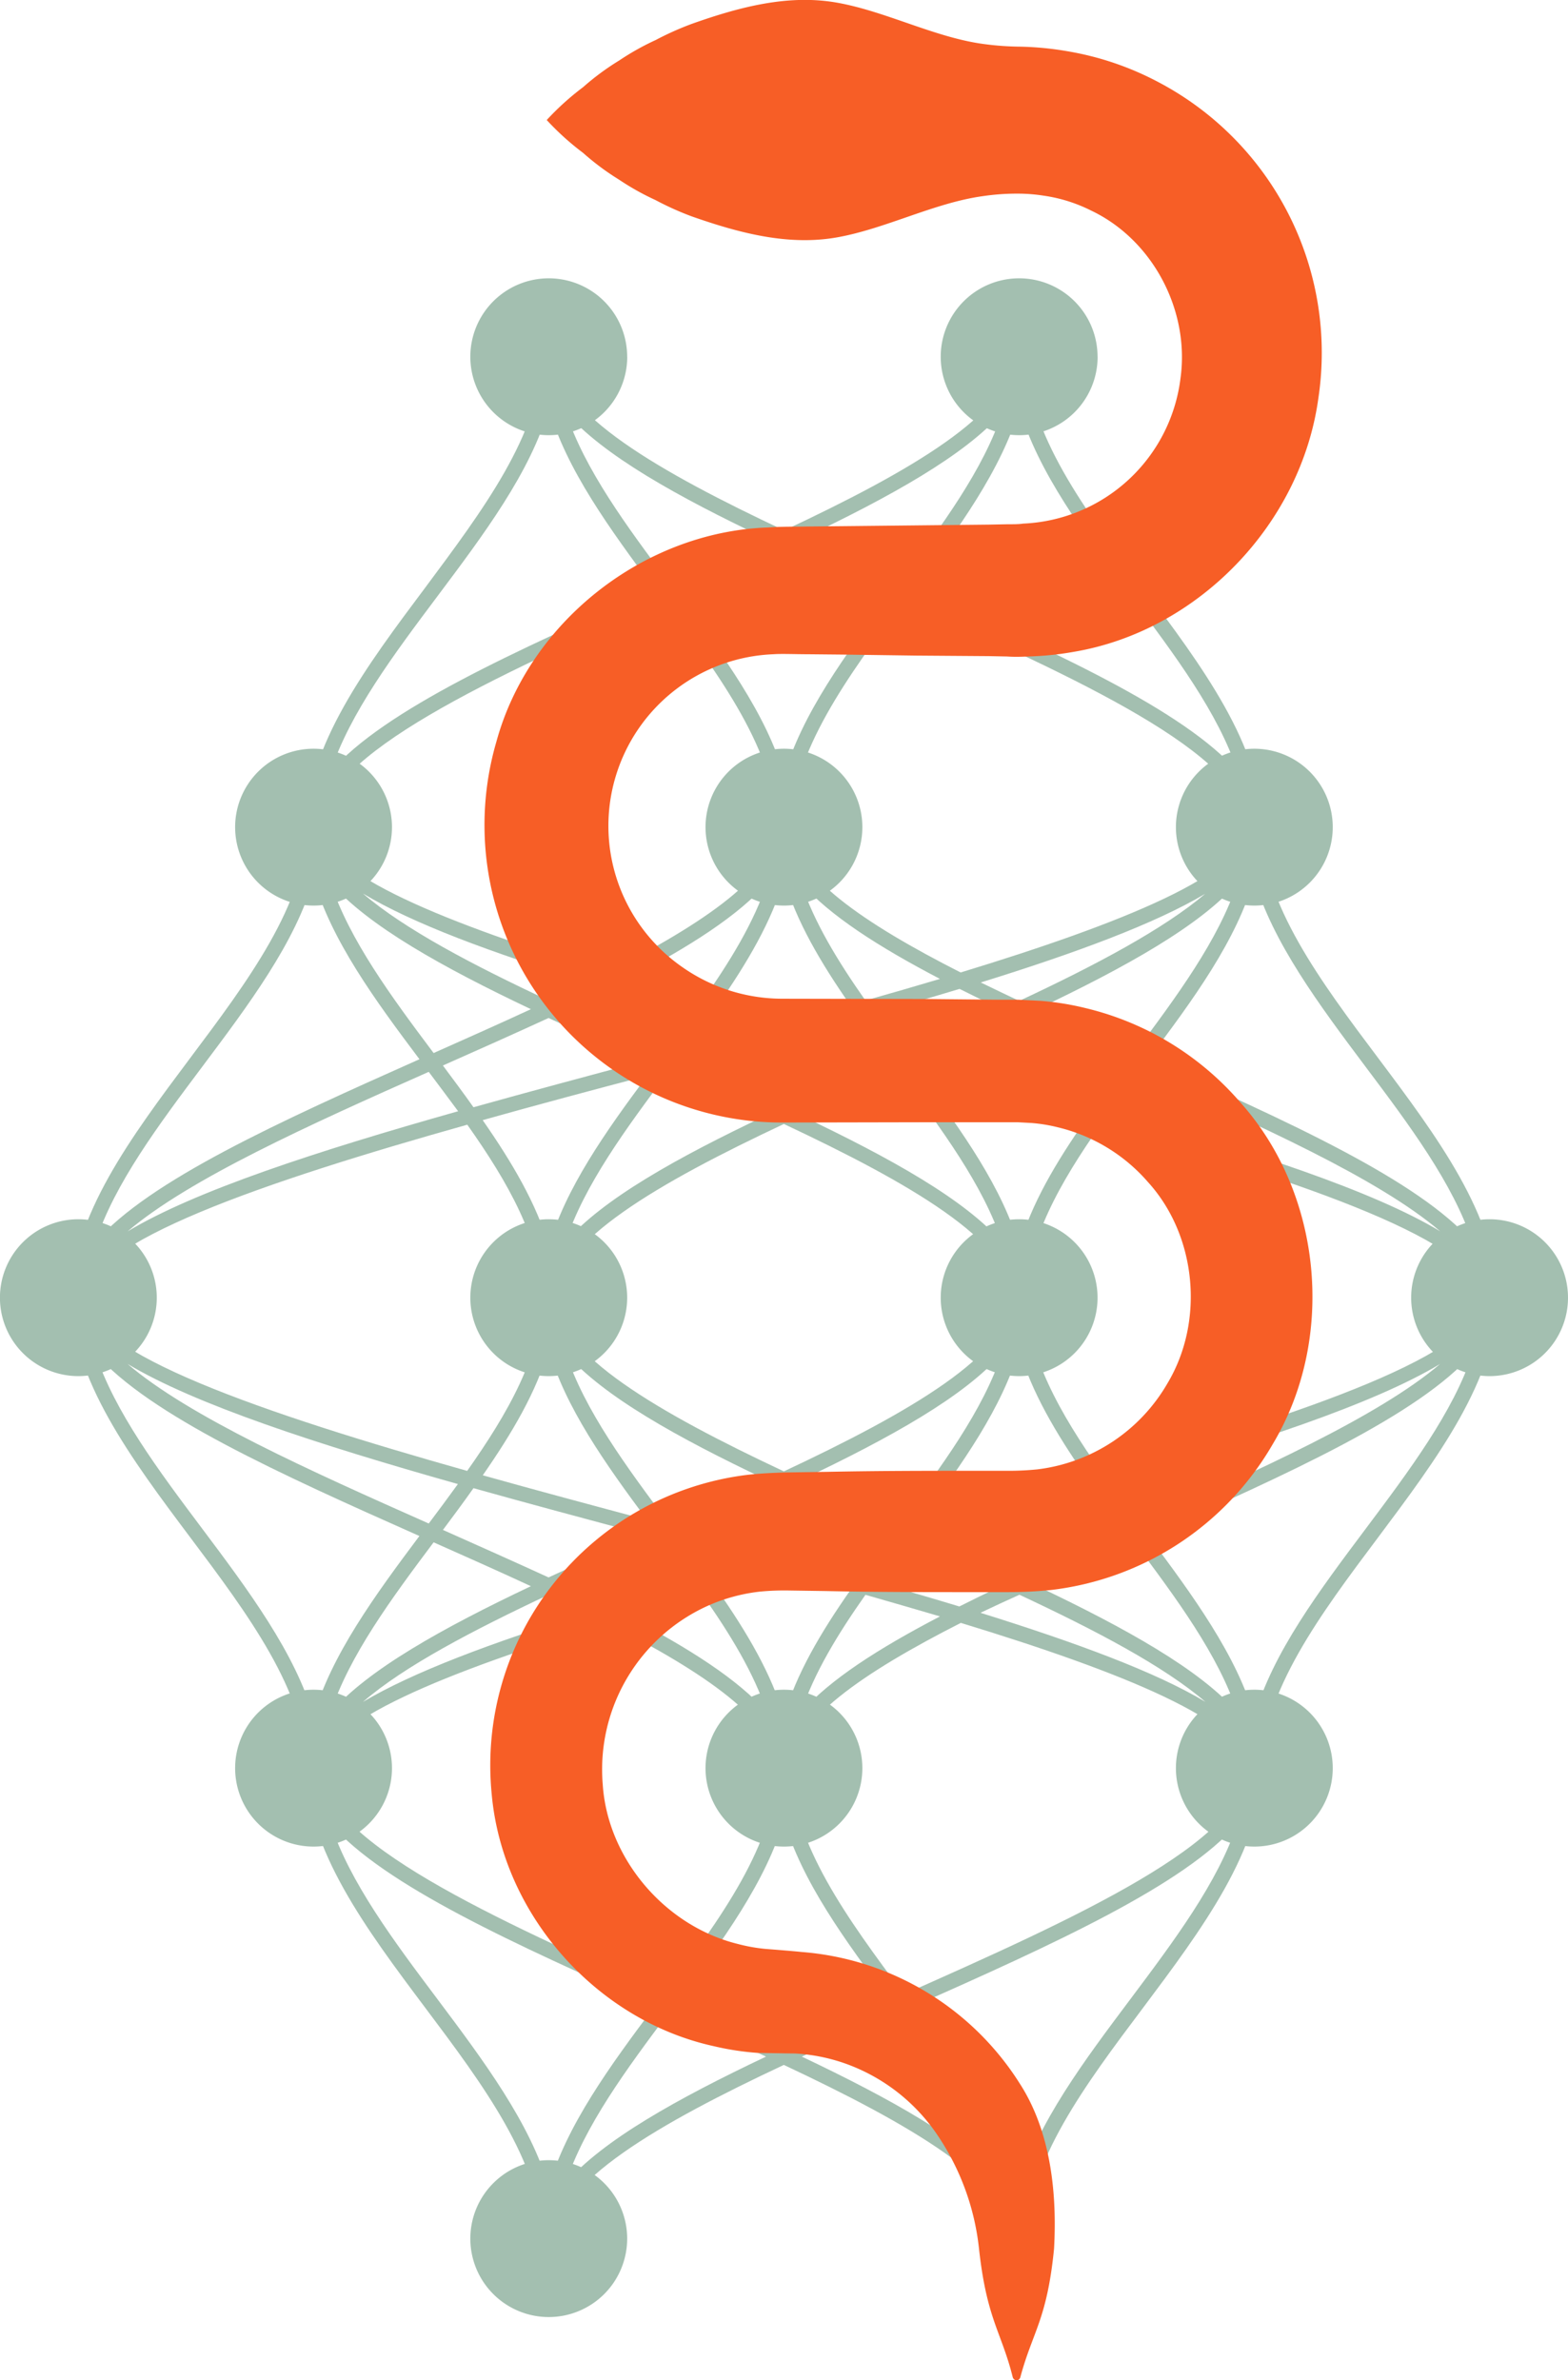
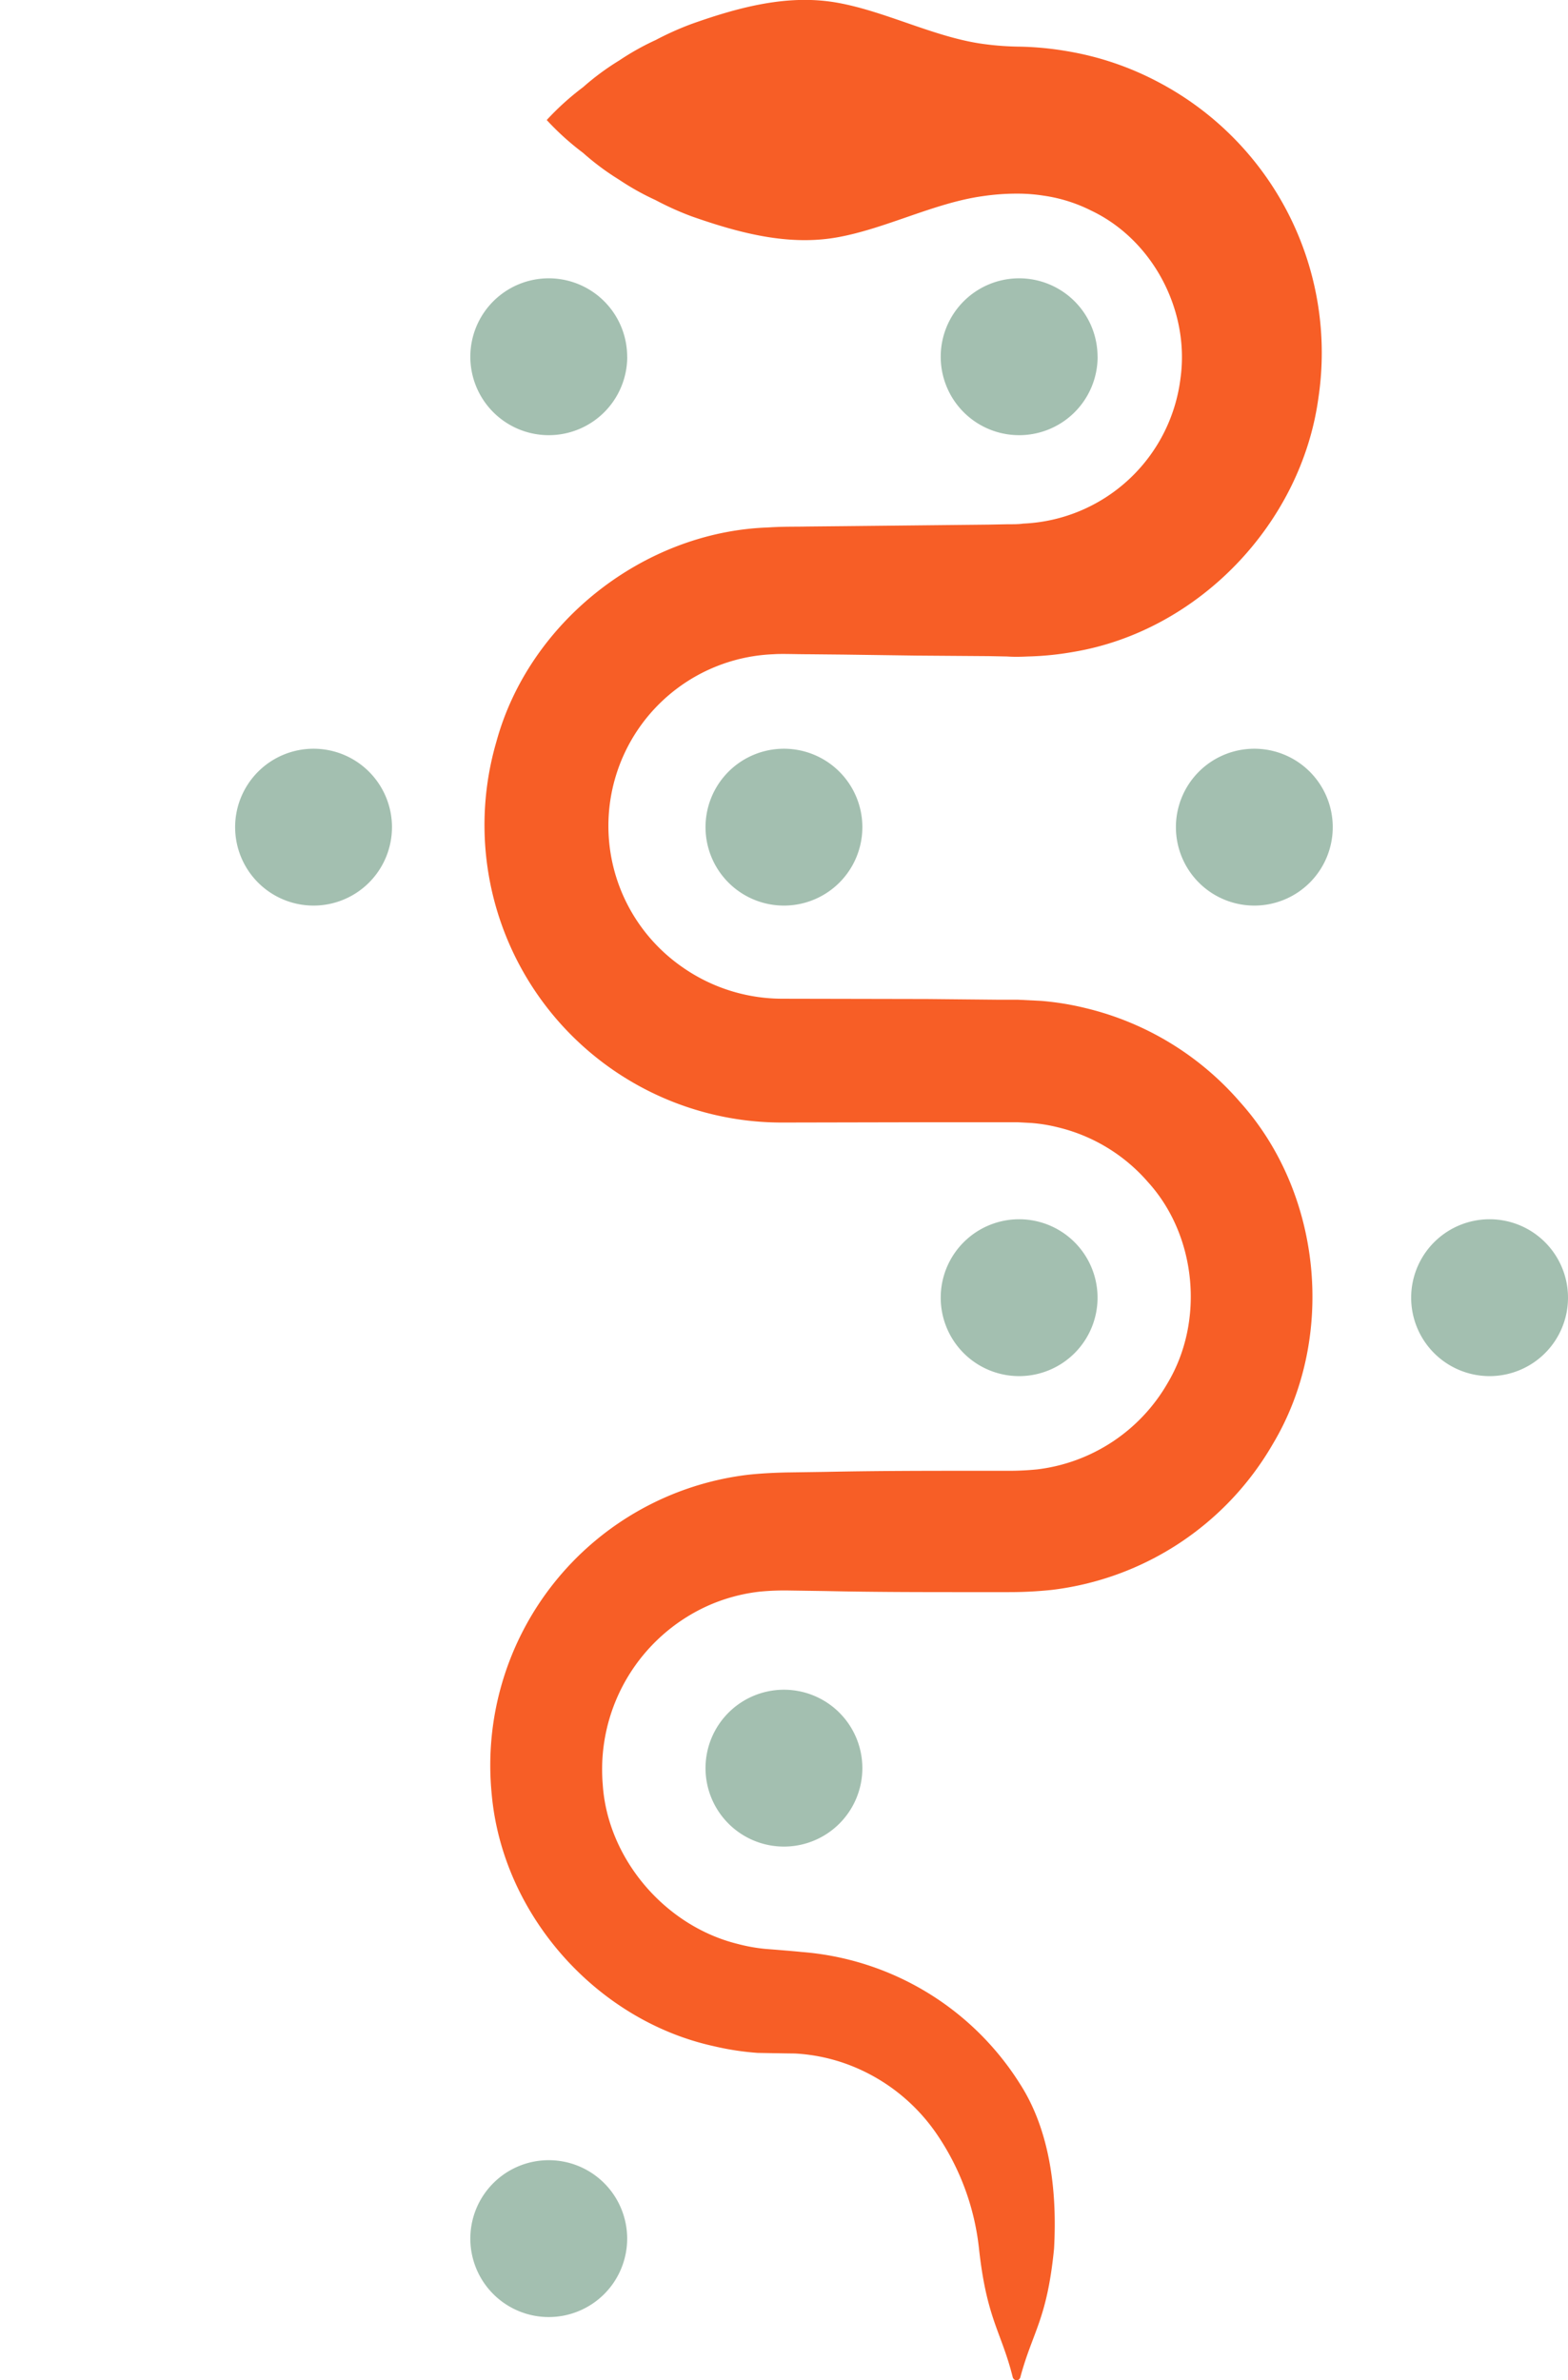
<svg xmlns="http://www.w3.org/2000/svg" id="Ebene_1" data-name="Ebene 1" viewBox="0 0 263.54 400">
  <defs>
    <style>.cls-1{fill:#a3bfb0;}.cls-2{fill:#f75e26;}</style>
  </defs>
  <title>TruhnLab_Signet_RGB</title>
-   <path class="cls-1" d="M172.57,376.19H170c0-9.41-17.29-19.34-38.26-29.19-21,9.85-38.26,19.77-38.26,29.19H91c0-12.75-9.92-26-19.51-38.77-9.84-13.12-20-26.69-20-40.29,0-12.75-9.92-26-19.51-38.77-9.84-13.12-20-26.69-20-40.29s10.18-27.17,20-40.29c9.59-12.79,19.51-26,19.51-38.77,0-13.6,10.18-27.17,20-40.29C81,85.93,91,72.7,91,59.95h2.54c0,9.41,17.29,19.34,38.26,29.19,21-9.85,38.26-19.77,38.26-29.19h2.54c0,12.75,9.92,26,19.51,38.77,9.84,13.12,20,26.69,20,40.29,0,12.75,9.92,26,19.51,38.77,9.84,13.12,20,26.69,20,40.29s-10.18,27.17-20,40.29c-9.59,12.79-19.51,26-19.51,38.77,0,13.6-10.18,27.17-20,40.29C182.49,350.22,172.57,363.44,172.57,376.19Zm-117-69.71c3.19,9.79,10.64,19.73,17.91,29.41,7.76,10.34,15.72,21,18.75,31.65,2.9-10.25,10.34-20.44,17.79-30.37C86.65,326.79,64.52,316.82,55.58,306.49Zm97.92,30.69c7.44,9.94,14.89,20.12,17.79,30.37,3-10.69,11-21.31,18.75-31.65,7.26-9.69,14.72-19.62,17.91-29.41C199,316.82,176.88,326.79,153.51,337.18Zm-18.73,8.43c14.9,7.08,27.45,14.07,33.65,21.23-3.1-9.52-10.23-19.17-17.3-28.6C145.63,340.68,140.1,343.14,134.77,345.6Zm-22.36-7.37c-7.07,9.43-14.2,19.08-17.3,28.6,6.19-7.17,18.74-14.16,33.65-21.23C123.43,343.14,117.91,340.68,112.41,338.24Zm1.57-2.09c6.08,2.71,12.08,5.38,17.79,8,5.71-2.66,11.71-5.34,17.79-8-7.44-9.94-14.89-20.12-17.79-30.37C128.86,316,121.42,326.21,114,336.15Zm-60-39c0,12.22,29.13,25.29,57.61,38,9.4-12.54,18.9-25.47,18.9-38,0-7.9-12.17-16.15-28.46-24.42C75,281,54,289.38,54,297.13Zm79.06,0c0,12.48,9.5,25.42,18.9,38,28.49-12.66,57.61-25.74,57.61-38,0-7.75-21-16.17-48.05-24.42C145.21,281,133,289.24,133,297.13Zm60-39c7.44,9.94,14.88,20.12,17.79,30.37,3-10.69,11-21.31,18.75-31.65,7.26-9.69,14.72-19.62,17.91-29.41C238.55,237.76,216.41,247.73,193,258.12Zm-72.37,9.17c4.88,7,9.08,14.08,11.1,21.2,2-7.12,6.22-14.21,11.1-21.2-3.67-1-7.37-2-11.1-3.06C128,265.24,124.34,266.26,120.67,267.29ZM16.05,227.43c3.19,9.79,10.64,19.73,17.9,29.41,7.76,10.34,15.72,21,18.75,31.65,2.9-10.25,10.35-20.44,17.79-30.37C47.12,247.73,25,237.76,16.05,227.43ZM145.46,268c-4.63,6.57-8.68,13.2-10.81,19.76,4.7-5.44,13.06-10.78,23.34-16.13C153.91,270.43,149.72,269.22,145.46,268Zm28.84-1.47c14.9,7.08,27.45,14.07,33.65,21.23-3.1-9.52-10.23-19.17-17.3-28.6C185.16,261.62,179.63,264.08,174.3,266.54Zm-68.75,5.1c10.27,5.35,18.64,10.69,23.34,16.13-2.14-6.56-6.19-13.19-10.82-19.76C113.81,269.22,109.62,270.43,105.55,271.65ZM72.88,259.18c-7.07,9.43-14.2,19.08-17.3,28.6,6.19-7.17,18.74-14.16,33.65-21.23C83.9,264.08,78.38,261.62,72.88,259.18Zm92,11.87c16,5,29.33,9.9,37.72,14.94-7-6-18.42-12-31.26-18C169.1,269,166.94,270,164.84,271Zm-72.6-3.1C79.4,274,67.94,280,61,286c8.39-5,21.73-10,37.72-14.94C96.6,270,94.44,269,92.24,267.94ZM147,265.8c4.91,1.39,9.67,2.77,14.24,4.16q3.4-1.71,7-3.42c-5.33-2.46-10.85-4.92-16.35-7.37C150.29,261.38,148.64,263.59,147,265.8Zm-51.8.74q3.6,1.71,7,3.42c4.57-1.38,9.34-2.77,14.25-4.16-1.6-2.22-3.25-4.43-4.9-6.63C106.1,261.62,100.57,264.08,95.24,266.54Zm60.1-8.64c5.45,2.43,10.83,4.83,16,7.23,5.71-2.66,11.71-5.34,17.79-8-1.73-2.31-3.45-4.62-5.12-7C174.78,252.71,165.13,255.29,155.34,257.9Zm-80.89-.82c6.08,2.71,12.08,5.38,17.79,8,5.13-2.39,10.5-4.8,16-7.23-9.79-2.61-19.44-5.2-28.62-7.77C77.9,252.46,76.18,254.78,74.45,257.09Zm62.18,5.82,7.81,2.16c1.27-1.77,2.57-3.54,3.88-5.29Zm-21.41-3.13c1.31,1.76,2.61,3.52,3.88,5.29l7.8-2.16Zm.59-2.48c5.38,1.43,10.71,2.86,16,4.28,5.24-1.42,10.58-2.85,16-4.28-5.45-2.43-10.83-4.83-16-7.23C126.64,252.47,121.26,254.87,115.81,257.3Zm70.76-7.9c1.6,2.22,3.25,4.43,4.9,6.63,20-8.88,40.28-18,50.61-26.81C230.74,236,210.34,242.68,186.57,249.4Zm-51.8-.74c5.33,2.46,10.85,4.92,16.35,7.37,7.07-9.43,14.2-19.08,17.3-28.6C162.22,234.59,149.68,241.58,134.77,248.66ZM21.45,229.21c10.34,8.85,30.63,17.93,50.61,26.81,1.65-2.2,3.3-4.41,4.9-6.63C53.2,242.68,32.79,236,21.45,229.21Zm73.67-1.79c3.1,9.52,10.23,19.17,17.3,28.6,5.5-2.44,11-4.9,16.35-7.37C113.86,241.58,101.31,234.59,95.12,227.43Zm-14,20.49c9.09,2.55,18.46,5.06,27.64,7.51-7-9.41-13.81-19-16.55-28.71C90.22,233.84,86,240.92,81.14,247.92Zm90.16-21.2c-2.74,9.68-9.53,19.3-16.55,28.71,9.18-2.45,18.55-5,27.64-7.51C177.52,240.92,173.31,233.84,171.3,226.72Zm-77.79-8.64c0,9.41,17.29,19.34,38.26,29.19,21-9.85,38.26-19.77,38.26-29.19s-17.29-19.34-38.26-29.19C110.8,198.73,93.51,208.66,93.51,218.07Zm-79.06,0c0,9.23,29.75,19.41,64.09,29.11C85.38,237.47,91,227.64,91,218.07S85.38,198.67,78.54,189C44.2,198.66,14.45,208.84,14.45,218.07ZM185,189c-6.84,9.71-12.42,19.55-12.42,29.12s5.58,19.4,12.42,29.11c34.35-9.71,64.09-19.89,64.09-29.11S219.34,198.66,185,189Zm-103.85-.73c4.87,7,9.08,14.08,11.1,21.2,2.74-9.68,9.53-19.3,16.55-28.71C99.6,183.17,90.23,185.68,81.14,188.23Zm73.61-7.51c7,9.41,13.8,19,16.55,28.71,2-7.12,6.22-14.21,11.1-21.2C173.3,185.68,163.93,183.17,154.75,180.72Zm-20,6.77c14.9,7.08,27.45,14.07,33.65,21.24-3.1-9.52-10.23-19.17-17.3-28.6C145.63,182.56,140.1,185,134.77,187.48ZM52.71,147.65c-3,10.69-11,21.31-18.75,31.65-7.26,9.69-14.72,19.62-17.9,29.41C25,198.39,47.12,188.42,70.5,178,63.05,168.09,55.61,157.91,52.71,147.65ZM193,178c23.37,10.39,45.51,20.36,54.44,30.69-3.19-9.79-10.64-19.73-17.91-29.41-7.75-10.34-15.72-21-18.75-31.65C207.92,157.91,200.48,168.09,193,178Zm-80.63,2.09c-7.07,9.43-14.2,19.08-17.3,28.6,6.19-7.17,18.74-14.16,33.65-21.23C123.43,185,117.91,182.56,112.41,180.12Zm74.16,6.63c23.77,6.72,44.17,13.36,55.52,20.19-10.34-8.85-30.63-17.93-50.61-26.81C189.82,182.31,188.17,184.53,186.57,186.74ZM72.06,180.12c-20,8.88-40.27,18-50.61,26.81C32.79,200.11,53.2,193.46,77,186.74,75.36,184.53,73.71,182.31,72.06,180.12Zm43.75-1.27c5.45,2.43,10.83,4.83,16,7.23,5.13-2.39,10.5-4.8,16-7.23-5.38-1.44-10.72-2.86-16-4.28C126.53,176,121.19,177.41,115.81,178.84Zm39.53-.6c9.79,2.61,19.44,5.2,28.62,7.77,1.67-2.33,3.4-4.65,5.13-7-6.08-2.7-12.08-5.38-17.79-8C166.17,173.41,160.8,175.81,155.34,178.24Zm-80.89.82c1.73,2.31,3.45,4.63,5.13,7,9.19-2.57,18.83-5.16,28.62-7.77-5.45-2.43-10.83-4.83-16-7.23C86.53,173.68,80.53,176.35,74.45,179.05Zm20.8-9.46c5.33,2.46,10.85,4.92,16.35,7.37,1.65-2.2,3.3-4.41,4.9-6.63-4.91-1.39-9.67-2.77-14.25-4.16Q98.86,167.89,95.24,169.6ZM55.58,148.36c3.1,9.52,10.23,19.17,17.3,28.6,5.5-2.44,11-4.9,16.35-7.37C74.33,162.52,61.78,155.53,55.58,148.36ZM174.3,169.6c5.33,2.46,10.85,4.92,16.35,7.37,7.07-9.43,14.2-19.08,17.3-28.6C201.75,155.53,189.21,162.52,174.3,169.6Zm-27.27.74c1.6,2.22,3.25,4.43,4.9,6.63,5.5-2.44,11-4.9,16.35-7.37q-3.6-1.71-7-3.42C156.71,167.56,151.95,168.95,147,170.34Zm-10.41,2.9,11.69,3.13c-1.31-1.76-2.61-3.52-3.88-5.29Zm-17.52-2.16c-1.27,1.77-2.57,3.54-3.88,5.29l11.69-3.13Zm1.57-2.22c3.67,1,7.37,2,11.1,3.06,3.72-1,7.43-2,11.1-3.06-4.87-7-9.08-14.08-11.1-21.2C129.75,154.77,125.55,161.86,120.67,168.86ZM61,150.15c7,6,18.42,12,31.26,18,2.2-1,4.36-2.07,6.46-3.1C82.71,160.14,69.37,155.2,61,150.15ZM164.84,165.1c2.1,1,4.26,2.07,6.46,3.1,12.84-6,24.3-12.09,31.26-18C194.17,155.2,180.83,160.14,164.84,165.1Zm-59.28-.6c4.07,1.22,8.26,2.43,12.52,3.63,4.63-6.57,8.68-13.2,10.82-19.76C124.19,153.8,115.83,159.14,105.55,164.49Zm29.09-16.13c2.14,6.56,6.19,13.19,10.81,19.76,4.26-1.2,8.45-2.42,12.52-3.63C147.71,159.14,139.35,153.8,134.65,148.36ZM54,139c0,7.75,21,16.17,48.05,24.42,16.3-8.27,28.46-16.53,28.46-24.42,0-12.48-9.5-25.42-18.9-38C83.11,113.72,54,126.79,54,139ZM133,139c0,7.9,12.17,16.15,28.46,24.42,27.07-8.25,48.05-16.67,48.05-24.42,0-12.22-29.12-25.29-57.61-38C142.54,113.59,133,126.53,133,139ZM114,100c7.44,9.94,14.89,20.12,17.79,30.37,2.9-10.25,10.34-20.44,17.79-30.37-6.08-2.7-12.08-5.38-17.79-8C126.06,94.61,120.06,97.29,114,100ZM92.24,68.59c-3,10.69-11,21.31-18.75,31.65-7.26,9.69-14.72,19.62-17.91,29.41C64.52,119.32,86.66,109.36,110,99,102.58,89,95.14,78.85,92.24,68.59ZM153.51,99C176.88,109.36,199,119.32,208,129.66c-3.19-9.79-10.64-19.73-17.91-29.41-7.75-10.34-15.72-21-18.75-31.65C168.39,78.85,161,89,153.51,99Zm-18.73-8.43c5.33,2.46,10.85,4.92,16.35,7.37,7.07-9.43,14.2-19.08,17.3-28.6C162.22,76.47,149.68,83.46,134.77,90.54ZM95.12,69.3c3.1,9.52,10.23,19.17,17.3,28.6,5.5-2.44,11-4.9,16.35-7.37C113.86,83.46,101.31,76.47,95.12,69.3Z" />
  <path class="cls-1" d="M184.47,59.95A13.18,13.18,0,1,0,171.3,73.13a13.18,13.18,0,0,0,13.18-13.18" />
  <path class="cls-1" d="M144.94,139a13.18,13.18,0,1,0-13.18,13.18A13.18,13.18,0,0,0,144.94,139" />
-   <path class="cls-1" d="M26.35,218.07a13.18,13.18,0,1,0-13.18,13.18,13.18,13.18,0,0,0,13.18-13.18" />
  <path class="cls-1" d="M184.47,218.07a13.18,13.18,0,1,0-13.18,13.18,13.18,13.18,0,0,0,13.18-13.18" />
  <path class="cls-1" d="M105.41,59.95A13.18,13.18,0,1,0,92.24,73.13a13.18,13.18,0,0,0,13.18-13.18" />
  <path class="cls-1" d="M105.41,376.19a13.18,13.18,0,1,0-13.18,13.18,13.18,13.18,0,0,0,13.18-13.18" />
  <path class="cls-1" d="M65.88,139a13.18,13.18,0,1,0-13.18,13.18A13.18,13.18,0,0,0,65.88,139" />
  <path class="cls-1" d="M224,139a13.18,13.18,0,1,0-13.18,13.18A13.18,13.18,0,0,0,224,139" />
-   <path class="cls-1" d="M65.88,297.13a13.18,13.18,0,1,0-13.18,13.18,13.18,13.18,0,0,0,13.18-13.18" />
-   <path class="cls-1" d="M224,297.13a13.18,13.18,0,1,0-13.18,13.18A13.18,13.18,0,0,0,224,297.13" />
-   <path class="cls-1" d="M105.41,218.07a13.18,13.18,0,1,0-13.18,13.18,13.18,13.18,0,0,0,13.18-13.18" />
  <path class="cls-1" d="M237.18,218.07a13.18,13.18,0,1,0,13.18-13.18,13.18,13.18,0,0,0-13.18,13.18" />
  <path class="cls-1" d="M144.94,297.13a13.18,13.18,0,1,0-13.18,13.18,13.18,13.18,0,0,0,13.18-13.18" />
  <path class="cls-2" d="M170.9,400a.71.71,0,0,1-.69-.54c-1.91-7.64-4.37-9.69-5.67-21.62A42.06,42.06,0,0,0,157.7,359a31.34,31.34,0,0,0-14.79-11.92,30.19,30.19,0,0,0-9.33-2c-.85,0-6.23-.1-6.23-.1a46.13,46.13,0,0,1-7.38-1.13c-19.65-4.31-35.51-22-37.33-42.37a49.17,49.17,0,0,1,42.9-53.63c2.37-.28,5.42-.4,7.25-.42l6.11-.09c8.15-.17,16.31-.18,24.46-.18h6.11a46.61,46.61,0,0,0,4.9-.24,29.33,29.33,0,0,0,21.87-14.49c6.23-10.42,4.89-24.77-3.28-33.77a29,29,0,0,0-15.2-9.23,26.85,26.85,0,0,0-4.45-.72l-2.27-.12h-3l-12.23,0-24.46.05a50,50,0,0,1-47.92-64c5.48-20.08,24.72-35.25,45.59-36,2.83-.18,4.46-.11,6.61-.16l6.11-.06L154,88.29l12.23-.13,3.06-.06c1.09,0,2,0,2.66-.11A27.84,27.84,0,0,0,198.4,63.65c1.63-11.48-4.68-23.36-15-28.26a25.84,25.84,0,0,0-8-2.51,28.29,28.29,0,0,0-4.2-.34,39,39,0,0,0-6,.42c-8.15,1.12-16.31,5.46-24.46,6.92s-16.31-.65-24.46-3.51a50.45,50.45,0,0,1-6.11-2.75,43.5,43.5,0,0,1-6.11-3.42A43.13,43.13,0,0,1,98,25.69a45.44,45.44,0,0,1-6.11-5.52A45.4,45.4,0,0,1,98,14.65a43.19,43.19,0,0,1,6.11-4.51,43.5,43.5,0,0,1,6.11-3.42A50.44,50.44,0,0,1,116.3,4C124.45,1.11,132.6-1,140.75.46s16.31,5.8,24.46,6.92a48.52,48.52,0,0,0,6.25.46,53,53,0,0,1,8,.78,50.32,50.32,0,0,1,15.12,5.12,51.39,51.39,0,0,1,27,53.2c-2.91,21.13-20.19,39.06-41.06,42.59a50.69,50.69,0,0,1-7.79.79c-1.4.07-2.5.07-3.45,0l-3.06-.06L154,110.17,141.75,110l-6.11-.06c-1.93,0-4.38-.1-5.62,0a28.87,28.87,0,0,0-15.52,52.45,29.29,29.29,0,0,0,16.87,5.44l24.46.05L168,168l3.11,0,3.84.19a47.66,47.66,0,0,1,7.6,1.24,49.58,49.58,0,0,1,25.89,15.79c13.84,15.43,16.12,39.71,5.47,57.47a49.73,49.73,0,0,1-37.17,24.49,68.81,68.81,0,0,1-7.3.37h-6.12c-8.15,0-16.31,0-24.46-.18l-6.11-.09a43.94,43.94,0,0,0-5,.18,29.58,29.58,0,0,0-8.82,2.4,30.16,30.16,0,0,0-17.63,29.92c.76,12.47,10.41,23.88,22.73,26.9a28.5,28.5,0,0,0,4.67.83s4.8.37,6,.51a47.7,47.7,0,0,1,36.72,22.15c5.28,8.2,6.24,18.69,5.74,27.69-1.17,11.93-3.63,14-5.67,21.63a.71.71,0,0,1-.68.53Z" />
</svg>